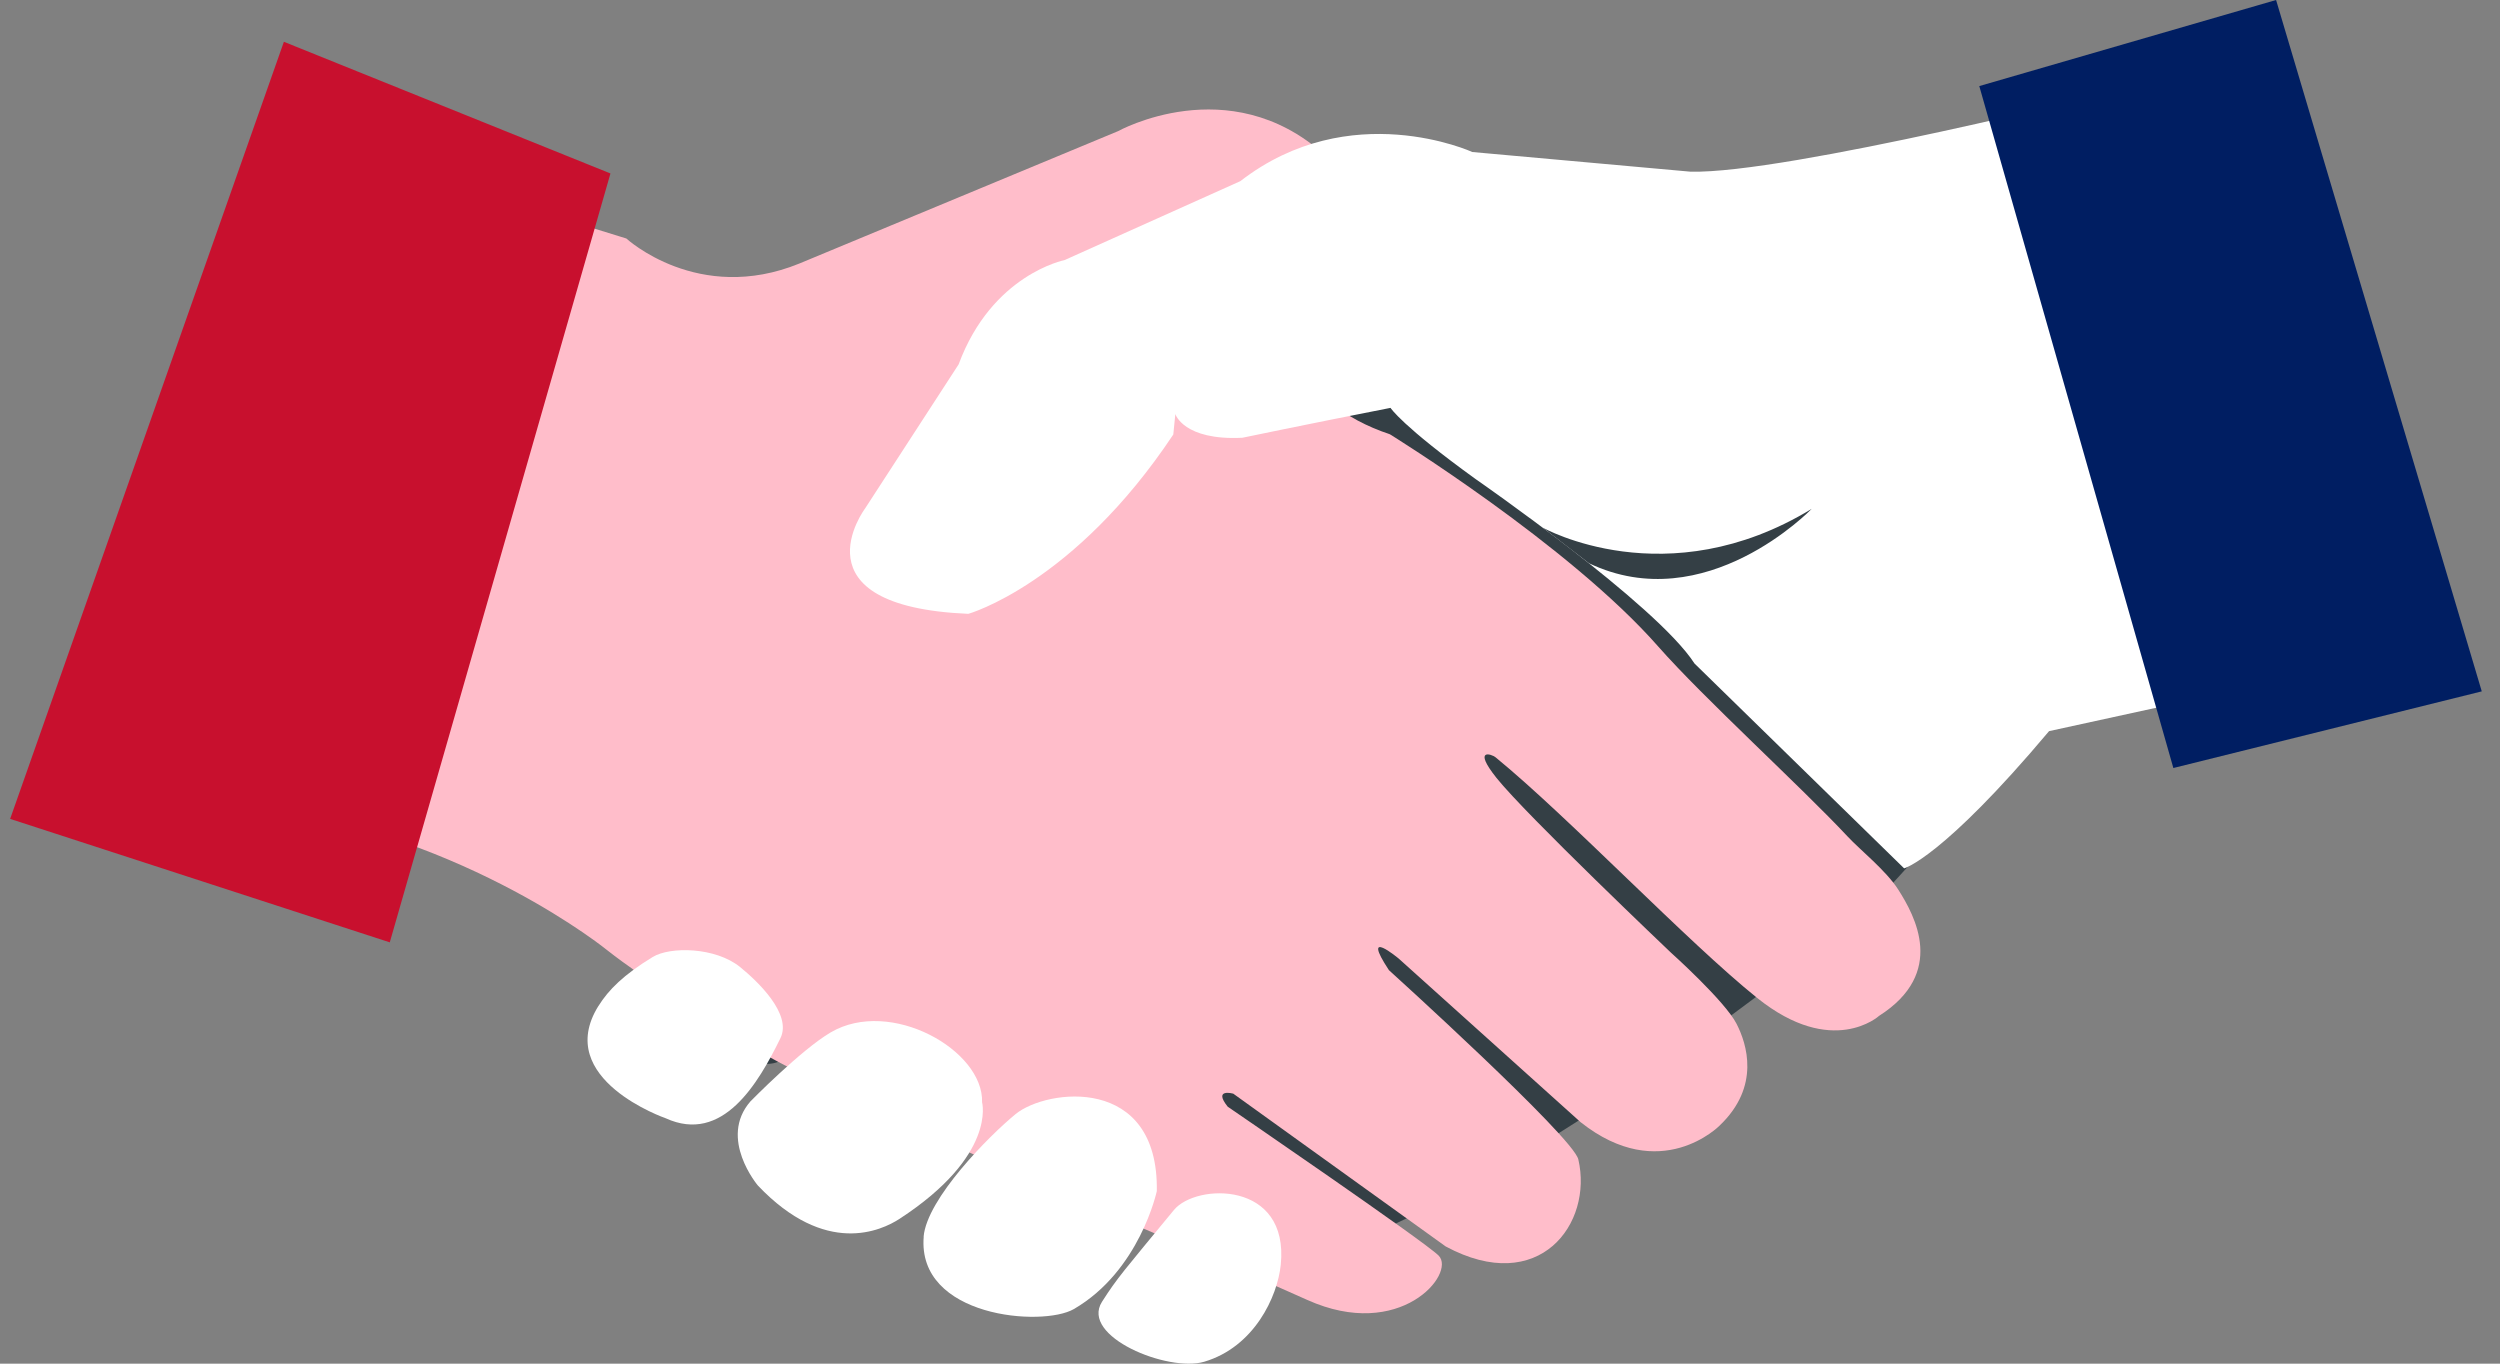
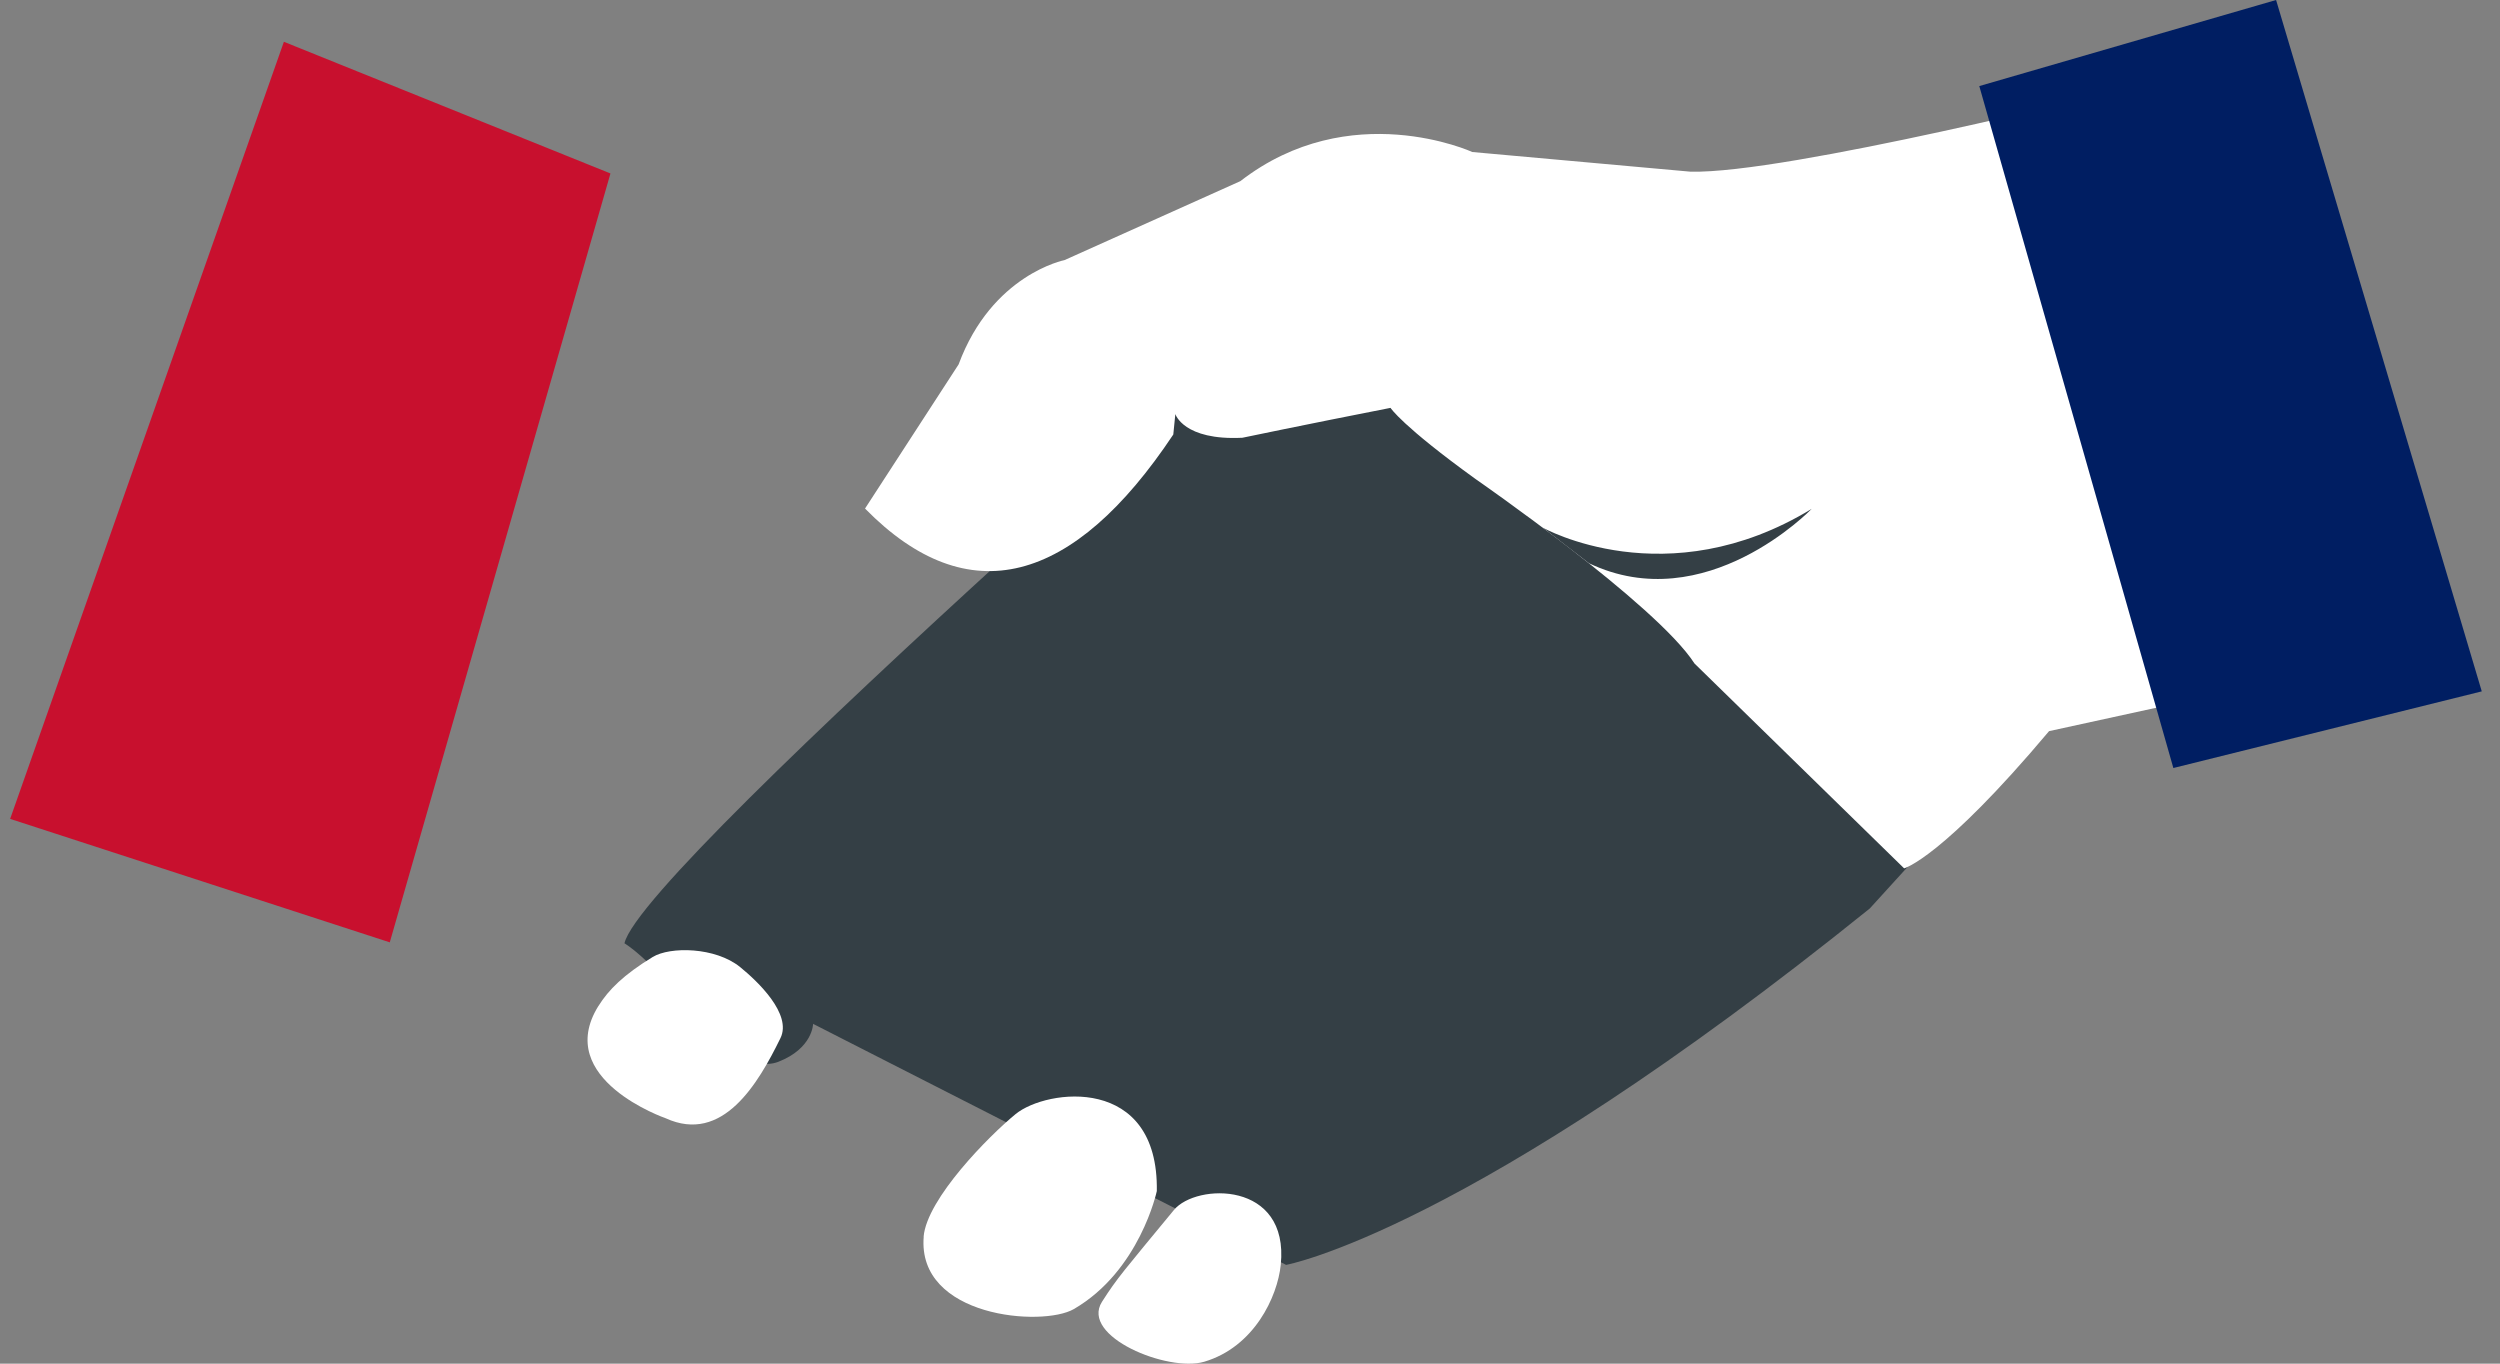
<svg xmlns="http://www.w3.org/2000/svg" width="88" height="48" viewBox="0 0 88 48" fill="none">
  <rect x="0" y="0" width="88" height="48" fill="#808080" stroke="none" />
  <g clip-path="url(#clip0_297_5633)">
    <path d="M48.413 7.998C48.413 7.998 22.601 30.436 21.981 33.204C21.981 33.204 22.947 33.782 23.916 35.241C25.041 36.926 26.547 37.705 27.393 37.377C28.613 36.903 28.621 36.04 28.621 36.04L45.27 44.524C45.27 44.524 51.675 43.377 65.817 31.978L69.739 27.667L48.409 7.994L48.413 7.998Z" fill="#343F45" />
-     <path d="M22.045 8.393C22.045 8.393 24.576 10.731 28.14 9.275L39.357 4.616C39.357 4.616 43.251 2.448 46.593 5.423C46.593 5.423 42.246 13.048 48.925 15.287C48.925 15.287 55.227 19.179 58.37 22.758C59.952 24.558 63.417 27.71 65.038 29.447C65.471 29.913 66.389 30.641 66.818 31.313C67.41 32.243 68.515 34.248 66.143 35.759C66.143 35.759 64.502 37.254 61.855 35.13C59.4 33.16 55.235 28.778 52.645 26.658C52.506 26.543 51.826 26.314 52.676 27.382C53.729 28.699 58.812 33.528 58.812 33.528C58.812 33.528 60.723 35.241 61.128 36.04C61.486 36.74 61.978 38.243 60.528 39.623C60.528 39.623 58.45 41.735 55.633 39.497L49.239 33.746C49.239 33.746 47.868 32.599 48.89 34.149C48.89 34.149 55.374 40.019 55.557 40.81C56.082 43.068 54.186 45.651 50.888 43.875L43.41 38.496C43.41 38.496 42.691 38.298 43.215 38.955C43.215 38.955 50.181 43.721 50.646 44.203C51.25 44.84 49.283 47.225 46.017 45.758C41.36 43.669 31.903 39.773 27.393 37.377C25.808 36.534 22.597 34.414 21.381 33.453C21.381 33.453 16.51 29.474 9.282 28.426L17.312 6.93L22.041 8.393H22.045Z" fill="#FFBDCA" />
-     <path d="M26.416 38.768C26.416 38.768 28.2 36.949 29.241 36.34C31.347 35.106 34.629 36.968 34.569 38.8C34.569 38.8 35.09 40.671 31.661 42.905C31.025 43.317 29.062 44.242 26.678 41.731C26.678 41.731 25.275 40.077 26.416 38.768Z" fill="white" />
    <path d="M32.511 43.532C32.626 42.191 34.816 39.98 35.749 39.216C36.846 38.319 40.788 37.824 40.72 41.926C40.72 41.926 40.124 44.73 37.8 46.079C36.695 46.719 32.273 46.371 32.515 43.528L32.511 43.532Z" fill="white" />
    <path d="M41.324 42.59C42.103 41.645 45.385 41.557 45.083 44.52C44.968 45.643 44.15 47.411 42.389 47.933C41.11 48.313 38.018 47.043 38.789 45.825C39.322 44.987 39.56 44.73 41.324 42.59Z" fill="white" />
    <path d="M21.063 35.415C21.421 34.838 21.957 34.308 22.974 33.687C23.59 33.311 25.18 33.335 26.05 34.039C26.674 34.545 27.886 35.7 27.472 36.542C26.69 38.14 25.438 40.28 23.431 39.362C23.431 39.362 19.466 37.99 21.059 35.419L21.063 35.415Z" fill="white" />
    <path d="M21.488 6.106L13.72 33.171L0.357 28.825L9.993 1.471L21.488 6.106Z" fill="#C8102E" />
-     <path d="M51.826 5.351C51.826 5.351 47.523 3.382 43.661 6.376L37.47 9.156C37.47 9.156 34.915 9.659 33.743 12.827L30.449 17.901C30.449 17.901 27.87 21.342 34.085 21.607C34.085 21.607 37.792 20.567 41.3 15.295L41.372 14.575C41.372 14.575 41.658 15.512 43.732 15.409C43.732 15.409 45.922 14.95 48.946 14.357C48.946 14.357 49.343 14.986 51.938 16.861C51.938 16.861 58.303 21.267 59.646 23.355L67.025 30.566C67.025 30.566 68.356 30.221 72.127 25.736L79.478 24.131L74.638 3.16C74.638 3.16 62.845 6.13 59.503 6.043L51.822 5.351H51.826Z" fill="white" />
+     <path d="M51.826 5.351C51.826 5.351 47.523 3.382 43.661 6.376L37.47 9.156C37.47 9.156 34.915 9.659 33.743 12.827L30.449 17.901C34.085 21.607 37.792 20.567 41.3 15.295L41.372 14.575C41.372 14.575 41.658 15.512 43.732 15.409C43.732 15.409 45.922 14.95 48.946 14.357C48.946 14.357 49.343 14.986 51.938 16.861C51.938 16.861 58.303 21.267 59.646 23.355L67.025 30.566C67.025 30.566 68.356 30.221 72.127 25.736L79.478 24.131L74.638 3.16C74.638 3.16 62.845 6.13 59.503 6.043L51.822 5.351H51.826Z" fill="white" />
    <path d="M69.671 3.03L76.502 27.034L87.358 24.336L80.118 0L69.671 3.03Z" fill="#001E62" />
    <path d="M54.306 18.573C54.306 18.573 58.661 21.029 63.771 17.912C63.771 17.912 60.039 21.788 55.931 19.826L54.306 18.573Z" fill="#343F45" />
  </g>
  <defs>
    <clipPath id="clip0_297_5633">
      <rect width="87" height="48" fill="white" transform="translate(0.357)" />
    </clipPath>
  </defs>
</svg>